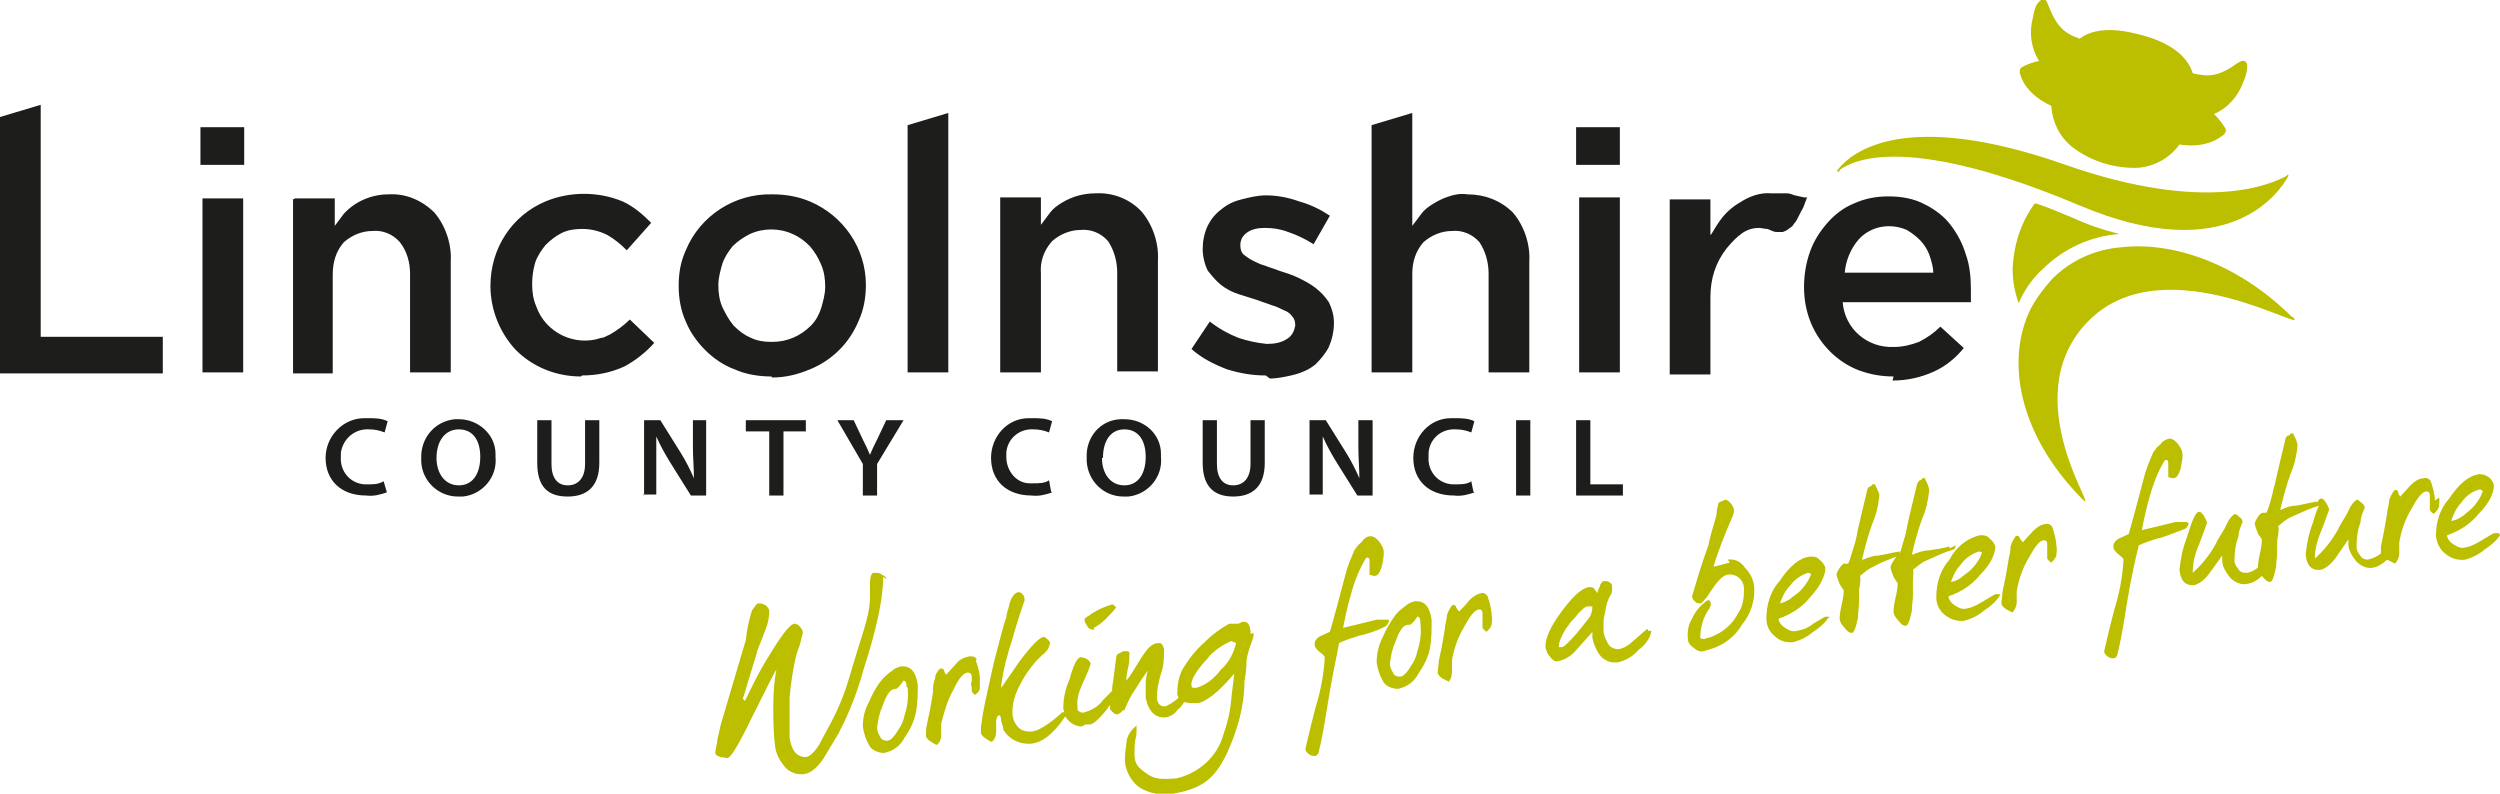
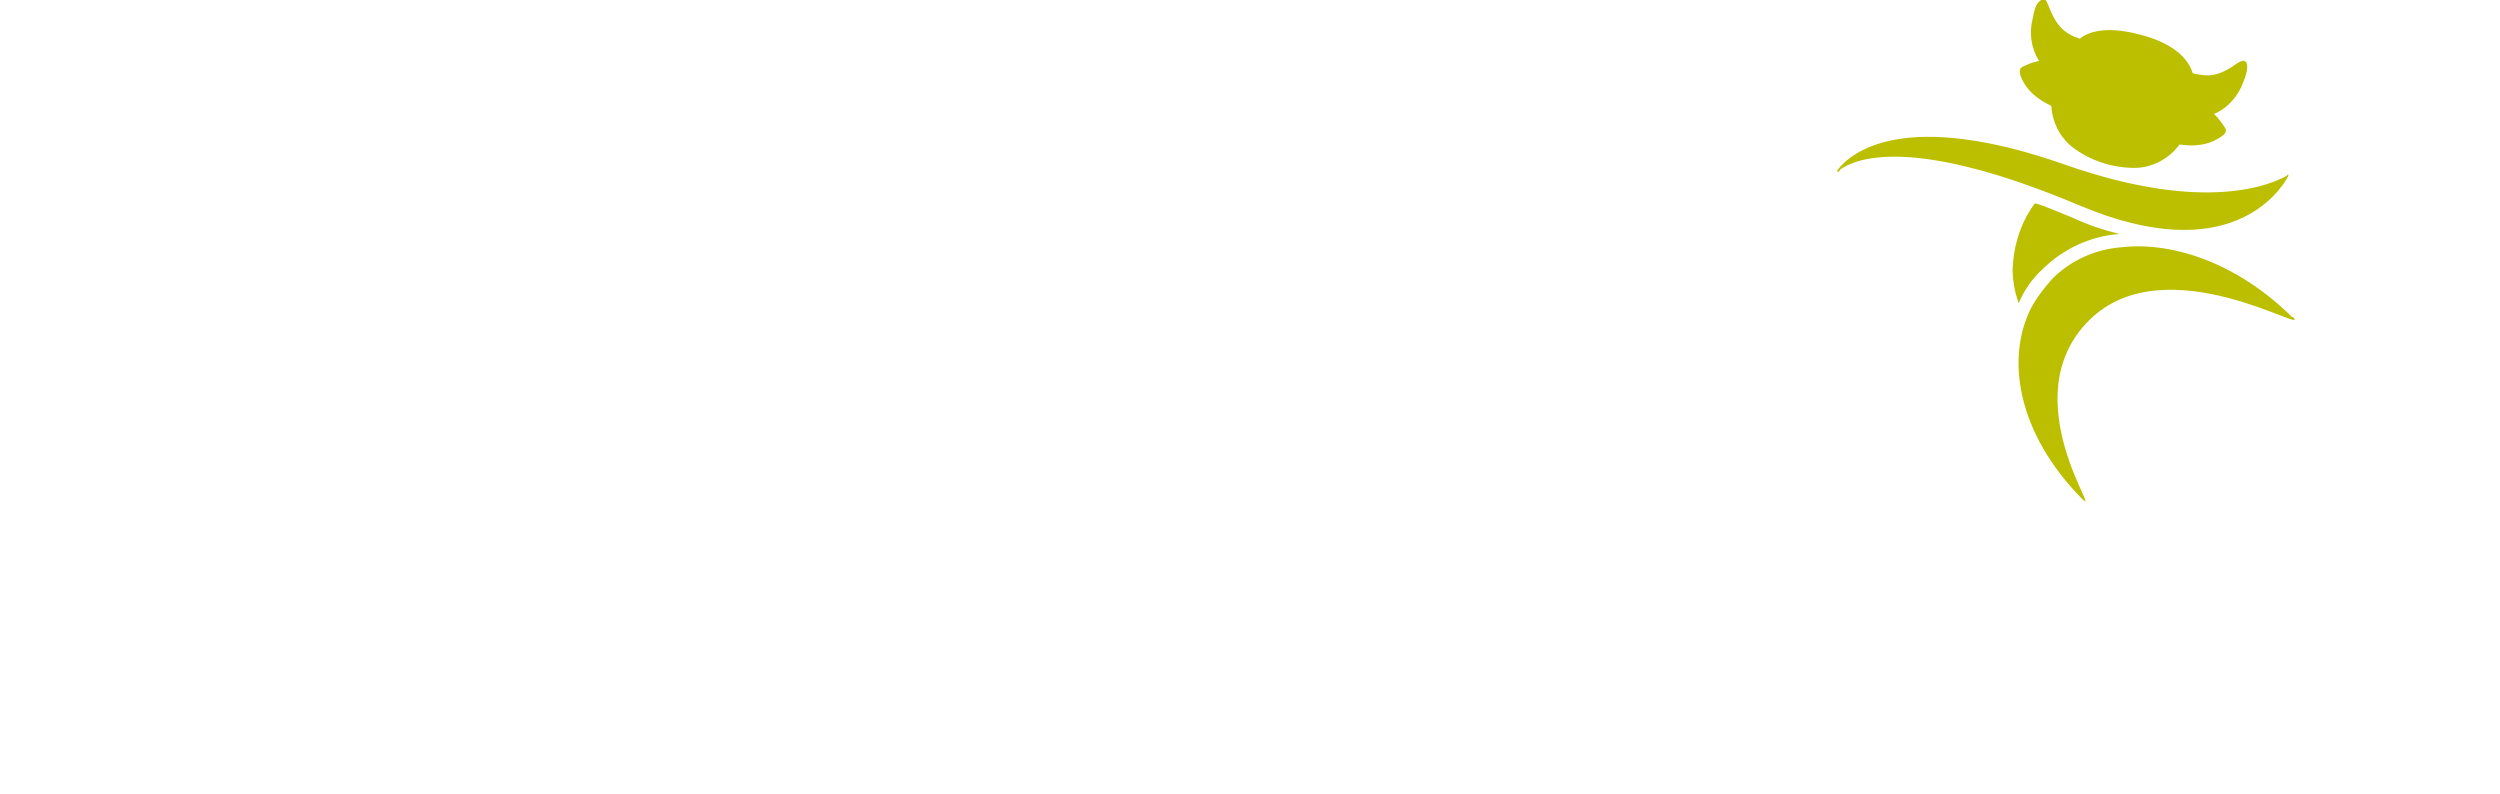
<svg xmlns="http://www.w3.org/2000/svg" id="Layer_1" version="1.1" viewBox="0 0 245.7 78">
  <defs />
-   <path fill="#1d1d1b" d="m0 11.5 4-1.2v22.8h12v3.6H0V11.5Zm19.7 1H24v3.7h-4.3v-3.7Zm.2 7h4v17.1h-4V19.5Zm9.1 0h3.9v2.7l.9-1.2c1.1-1.2 2.7-1.9 4.4-1.9 1.7-.1 3.3.6 4.5 1.8 1.1 1.3 1.7 3.1 1.6 4.8v10.9h-4v-9.7c0-1.1-.3-2.2-1-3.1-.7-.8-1.7-1.2-2.7-1.1-1 0-2 .4-2.8 1.1-.8.9-1.1 2-1.1 3.2v9.7h-3.9V19.6ZM57.1 37c-2.4 0-4.7-.9-6.4-2.6-1.6-1.7-2.5-4-2.5-6.3 0-3.7 2.1-6.9 5.4-8.3 2.4-1 5.2-1 7.6 0 1.1.5 2 1.3 2.8 2.1l-2.4 2.7c-.6-.6-1.2-1.1-1.9-1.5-.8-.4-1.6-.6-2.5-.6-.7 0-1.4.1-2 .4-.6.3-1.1.7-1.6 1.2-.4.5-.8 1.1-1 1.7-.2.7-.3 1.4-.3 2.1 0 .8.1 1.5.4 2.2.9 2.6 3.8 4 6.4 3.1.3 0 .5-.2.8-.3.7-.4 1.4-.9 2-1.5l2.4 2.3c-.8.9-1.8 1.7-2.9 2.3-1.3.6-2.7.9-4.2.9Zm18.7 0c-1.2 0-2.5-.2-3.6-.7-1.1-.4-2.1-1.1-2.9-1.9-.8-.8-1.5-1.8-1.9-2.8-.5-1.1-.7-2.3-.7-3.5 0-1.3.2-2.4.7-3.5 1.4-3.4 4.8-5.6 8.5-5.5 1.3 0 2.5.2 3.7.7 3.3 1.4 5.5 4.6 5.5 8.2 0 1.2-.2 2.4-.7 3.5-.9 2.2-2.6 3.9-4.8 4.8-1.2.5-2.4.8-3.7.8Zm.1-3.4c1.5 0 2.8-.6 3.8-1.6.5-.5.8-1.1 1-1.7.2-.7.4-1.4.4-2.1 0-.8-.1-1.5-.4-2.2-.3-.7-.6-1.2-1.1-1.8-.5-.5-1-.9-1.7-1.2-1.3-.6-2.9-.6-4.2 0-.6.3-1.2.7-1.7 1.2-.4.5-.8 1.1-1 1.7-.2.7-.4 1.4-.4 2.1 0 .8.1 1.5.4 2.2.3.6.6 1.2 1.1 1.8.5.5 1 .9 1.7 1.2.6.3 1.3.4 2 .4Zm13.3-21.3 4-1.2v25.5h-4V12.3Zm9.1 7.1h4v2.7l.9-1.2c.3-.4.7-.7 1.2-1 1-.6 2.1-.9 3.3-.9 1.7-.1 3.4.6 4.5 1.8 1.1 1.3 1.7 3.1 1.6 4.8v10.9h-4v-9.7c0-1.1-.3-2.2-.9-3.1-.7-.8-1.7-1.2-2.7-1.1-1 0-2 .4-2.8 1.1-.8.9-1.2 2-1.1 3.2v9.7h-4V19.4Zm26.1 17.5c-1.3 0-2.5-.2-3.8-.6-1.3-.5-2.5-1.1-3.5-2l1.8-2.7c.9.7 1.8 1.2 2.8 1.6.9.3 1.8.5 2.8.6.7 0 1.4-.1 2-.5.5-.3.7-.8.8-1.3 0-.4-.1-.7-.3-.9-.2-.3-.5-.5-.8-.6-.4-.2-.8-.4-1.2-.5-.5-.2-.9-.3-1.4-.5-.6-.2-1.3-.4-1.9-.6-.6-.2-1.2-.5-1.7-.9s-.9-.9-1.3-1.4c-.3-.6-.5-1.4-.5-2.1 0-1.6.6-3 1.8-3.9.6-.5 1.2-.8 2-1 .8-.2 1.6-.4 2.4-.4 1.1 0 2.2.2 3.3.6 1.1.3 2.1.8 3 1.4l-1.6 2.8c-.8-.5-1.6-.9-2.5-1.2-.8-.3-1.5-.4-2.3-.4-.6 0-1.3.1-1.8.5-.4.3-.6.7-.6 1.2 0 .4.1.7.3.9.3.2.5.4.9.6.4.2.8.4 1.2.5.5.2.9.3 1.4.5.6.2 1.3.4 1.9.7.6.3 1.2.6 1.7 1s.9.8 1.3 1.4c.3.6.5 1.3.5 2 0 .9-.2 1.7-.5 2.4-.3.6-.8 1.2-1.3 1.7-.6.5-1.3.8-2 1-.8.2-1.7.4-2.5.4Zm10.4-24.6 4-1.2v11.1l.9-1.2c.3-.4.7-.7 1.2-1 .5-.3.9-.5 1.5-.7.6-.2 1.2-.3 1.8-.2 1.7 0 3.3.6 4.5 1.8 1.1 1.3 1.7 3.1 1.6 4.8v10.9h-4v-9.7c0-1.1-.3-2.2-.9-3.1-.7-.8-1.7-1.2-2.7-1.1-1 0-2 .4-2.8 1.1-.8.9-1.1 2-1.1 3.1v9.7h-4V12.3Zm20.2.2h4.2v3.7h-4.3v-3.7Zm.2 6.9h4v17.2h-4V19.4ZM186.1 37c-1.2 0-2.3-.2-3.4-.6-2.1-.8-3.8-2.5-4.7-4.6-.5-1.2-.7-2.4-.7-3.6 0-1.2.2-2.4.6-3.5.4-1.1 1-2 1.7-2.8.7-.8 1.6-1.5 2.6-1.9 1.1-.5 2.2-.7 3.4-.7 1.2 0 2.5.2 3.6.8 1 .5 1.9 1.2 2.5 2 .7.9 1.2 1.9 1.5 2.9.4 1.1.5 2.3.5 3.5v1.2h-12.6c.2 2.6 2.4 4.5 5 4.4.9 0 1.7-.2 2.5-.5.8-.4 1.5-.9 2.1-1.5l2.3 2.1c-.8 1-1.8 1.8-2.9 2.3-1.3.6-2.7.9-4.1.9Zm3.9-10.2c0-.6-.2-1.2-.4-1.8-.2-.5-.5-1-.9-1.4-.4-.4-.8-.7-1.3-1-1.6-.7-3.5-.4-4.7.9-.8.9-1.3 2.1-1.4 3.3h8.8ZM38 48.4c-.6.2-1.3.4-2 .3-2.5 0-4-1.5-4-3.7 0-2.1 1.7-3.9 3.8-3.9h.4c.6 0 1.3 0 1.9.3l-.3 1.1c-.5-.2-1-.3-1.5-.3-1.4-.1-2.6.9-2.8 2.3v.4c-.1 1.4.9 2.6 2.3 2.7h.4c.5 0 1 0 1.5-.3l.3 1Zm10.7-3.5c.2 2-1.3 3.7-3.2 3.9H45c-1.9 0-3.5-1.5-3.6-3.4v-.3c-.1-2 1.3-3.7 3.3-3.9h.4c1.9 0 3.6 1.5 3.6 3.4v.3Zm-5.8.1c0 1.5.8 2.7 2.2 2.7s2.1-1.2 2.1-2.8-.7-2.7-2.1-2.7-2.2 1.2-2.2 2.8Zm11.3-3.7v4.3c0 1.4.6 2.1 1.6 2.1s1.7-.7 1.7-2.1v-4.3h1.4v4.2c0 2.3-1.2 3.3-3.1 3.3s-3-.9-3-3.3v-4.2h1.4Zm9.1 7.4v-7.4h1.6l2 3.2c.5.8.9 1.6 1.3 2.5 0-1-.1-1.9-.1-3.1v-2.6h1.3v7.4h-1.5l-2-3.2c-.5-.8-1-1.7-1.4-2.6v5.7h-1.3Zm12.2-6.3h-2.2v-1.1h5.9v1.1H77v6.3h-1.4v-6.3Zm9.3 6.3v-3.1l-2.5-4.3h1.6l.9 1.9c.3.6.5 1 .7 1.5.2-.5.4-.9.7-1.5l.9-1.9h1.7l-2.6 4.3v3.1h-1.4Zm18.6-.3c-.6.2-1.3.4-2 .3-2.5 0-4-1.5-4-3.7 0-2.1 1.6-3.9 3.7-3.9h.4c.6 0 1.3 0 1.9.3l-.3 1.1c-.5-.2-1-.3-1.5-.3-1.4-.1-2.6.9-2.7 2.3v.4c0 1.4 1 2.6 2.3 2.6h.4c.5 0 1.1 0 1.5-.3l.2 1.1Zm10.7-3.5c.2 2-1.3 3.7-3.2 3.9h-.5c-1.9 0-3.5-1.5-3.6-3.5V45c-.1-2 1.3-3.7 3.3-3.8h.4c2 0 3.6 1.5 3.6 3.4v.3Zm-5.8.1c0 1.5.8 2.7 2.2 2.7s2.1-1.2 2.1-2.8-.7-2.7-2.1-2.7-2.1 1.2-2.1 2.8Zm11.3-3.7v4.3c0 1.4.6 2.1 1.6 2.1s1.7-.7 1.7-2.1v-4.3h1.4v4.2c0 2.3-1.2 3.3-3.1 3.3s-3-1-3-3.3v-4.2h1.4Zm9.1 7.4v-7.4h1.6l2 3.2c.5.8.9 1.6 1.3 2.5 0-1-.1-1.9-.1-3.1v-2.6h1.4v7.4h-1.5l-2-3.2c-.5-.8-1-1.7-1.4-2.6v5.7h-1.3Zm16.2-.3c-.6.2-1.3.4-2 .3-2.5 0-4-1.5-4-3.7 0-2.1 1.6-3.9 3.7-3.9h.4c.6 0 1.3 0 1.9.3l-.3 1.1c-.5-.2-1-.3-1.5-.3-1.4-.1-2.6.9-2.7 2.3v.4c-.1 1.4.9 2.6 2.3 2.7h.4c.5 0 1.1 0 1.5-.3l.2 1Zm5.5-7.1v7.4H149v-7.4h1.4Zm4.5 0h1.4v6.3h3.2v1.1h-4.6v-7.4ZM168.2 23c.3-.5.6-1 .9-1.4.5-.7 1.2-1.3 1.9-1.7.9-.6 2-1 3.1-.9h1.5c.3 0 .5.1.8.2l.9.2h.3c-.1.3-.2.5-.3.8s-.2.4-.3.6l-.3.6c-.1.2-.2.4-.4.6-.1.2-.2.3-.4.4-.2.2-.4.3-.7.4h-.6c-.3 0-.6-.2-.9-.3-.3 0-.6-.1-.8-.1-1.3 0-2.1.7-3.2 2-1.1 1.4-1.6 3-1.6 4.8v7.6h-4V19.6h4v3.5Z" />
  <path fill="#bcbe00" d="M198.5 7.2c0-.4 0-.4.2-.6.6-.3 1.1-.5 1.7-.6-.8-1.3-1-2.8-.6-4.3.2-1.1.4-1.4.8-1.7.4-.2.5 0 .7.5.8 2.1 1.6 2.8 3.1 3.3 1.4-1.1 3.7-1 5.9-.4 2.4.6 4.6 1.8 5.2 3.8 1.6.4 2.6.3 4.4-1 .5-.3.7-.3.9 0 .1.3.1.8-.3 1.8-.5 1.4-1.5 2.6-2.9 3.2.4.4.8.9 1.1 1.4.1.2.1.3-.1.6-.5.4-1.8 1.4-4.4 1-1 1.4-2.7 2.3-4.4 2.3-2.2 0-4.4-.7-6.2-2.1-1.2-1-1.9-2.4-2-4-2.4-1.1-3-2.7-3.1-3.3Zm1.7 12.8c-.1 0-.3 0-.3.1-1.3 1.8-2 4-2.1 6.3 0 1.2.2 2.3.6 3.4.5-1.2 1.3-2.4 2.3-3.3 2-2 4.7-3.3 7.6-3.5.1 0 0 0 0 0-1.6-.4-3.1-.9-4.6-1.6-1.7-.7-2.9-1.2-3.6-1.4Zm-19.4-3.3c1.5-1.1 7-3.5 23.6 3.5 14.7 6.2 19.7-1.4 20.5-2.9 0-.2 0-.2-.2 0-1.3.7-7.7 3.8-21.7-1.1-15.9-5.6-21.1-1.2-22.4.5-.1.1 0 .3.2.1Zm44.5 14.5c-5.1-5.1-11.5-7.5-16.8-6.9-2.6.2-5 1.3-6.8 3.1-.8.9-1.5 1.8-2.1 2.9-2.5 5-1.3 12.3 5 18.7 2.2 2.2-6.9-9.9.7-17.5 7.6-7.6 22.2 1.8 20-.4ZM215 51.4ZM191.5 53.6ZM227.6 49.2Z" />
-   <path fill="#bcbe00" d="M95.9 64.9c.2.6.4 1.2.4 1.8v.9c0 .3-.2.5-.5.7-.1-.1-.3-.3-.3-.4v-.4c-.1-.2-.1-.3 0-.5v-.5c0-.3-.2-.4-.4-.4-.4 0-.9.6-1.4 1.7-.6 1-.9 2.2-1.2 3.3v1.1c0 .4-.1.7-.4 1-.2 0-.4-.2-.6-.3-.3-.2-.5-.4-.5-.6 0-.4 0-.7.1-1.1.2-.9.4-1.9.6-3.2 0-.4 0-.9.2-1.3 0-.4.2-.7.5-1 .2 0 .3 0 .4.2 0 .2.1.3.2.4l1-1.1c.3-.4.8-.6 1.3-.7.3 0 .5 0 .7.3Zm149.8-12.3c-.4.6-.9 1-1.5 1.4-.6.5-1.2.8-1.9 1-.7.1-1.4-.1-2-.6-.5-.4-.8-1-.9-1.7 0-1.4.4-2.7 1.3-3.7 1-1.5 2-2.3 3-2.4.7 0 1.3.5 1.4 1.1 0 .7-.4 1.7-1.5 2.8-.8 1-1.9 1.7-3.1 2.1 0 .4.4.8.8 1 .3.2.6.3 1 .2.6-.1 1.1-.4 1.6-.7.8-.5 1.2-.7 1.2-.7h.5Zm-4.9-1.4c.4 0 .8-.2 1.1-.4.2-.1.5-.4 1-.8.5-.5.9-1.1 1.1-1.7 0-.1-.2-.2-.3-.2-.8.2-1.4.7-1.8 1.3-.5.5-.8 1.2-1 1.8Zm-1.5-2c0-.6-.2-1.3-.4-1.9-.1-.2-.4-.4-.7-.3-.5 0-1 .4-1.3.7l-1 1.1c-.1-.1-.2-.3-.2-.4 0-.2-.2-.3-.4-.2-.2.3-.4.6-.5 1 0 .4-.2.9-.2 1.3-.2 1.2-.4 2.3-.6 3.2v.7c-.4.3-.8.5-1.3.6-.3 0-.6-.1-.8-.5-.2-.2-.3-.5-.3-.8 0-.8.1-1.6.4-2.4 0-.5.2-.9.4-1.4 0-.2-.1-.3-.2-.4l-.5-.4c-.3.1-.5.4-.7.7l-.4.8c-.4.7-.7 1.1-.8 1.4-.6 1.1-1.4 2.1-2.3 2.9 0-1 .3-2 .7-2.9.5-1.3.7-1.9.7-1.9 0-.2-.2-.5-.3-.7-.2-.3-.3-.4-.5-.4s-.2.2-.4.4v-.1c-.7.1-1.4.3-2.1.4-.5 0-1 .2-1.4.4h-.1c.3-1.2.6-2.4 1-3.5.4-.9.6-1.8.7-2.8 0-.2-.1-.5-.2-.7 0-.1-.2-.3-.2-.5h-.3c0 .1-.1.2-.2.2s-.3.2-.3.4c-.4 1.7-.7 2.9-.9 3.8-.1.6-.3 1.1-.4 1.7-.3 1.1-.5 1.7-.6 1.7h-.4s-.2.1-.4.4c-.1.2-.2.3-.3.6 0 .3.2.7.3 1 0 .1.1.2.2.3 0 0 .1.2.2.3 0 .5-.1 1-.2 1.4-.2.9-.2 1.4-.2 1.4-.4.3-.8.5-1.2.5-.3 0-.6-.1-.8-.5-.2-.2-.3-.5-.3-.7 0-.8.1-1.6.4-2.4 0-.5.2-.9.4-1.4 0-.2-.1-.3-.2-.4l-.5-.4c-.3.1-.5.4-.7.7l-.4.8c-.4.7-.7 1.1-.8 1.4-.6 1.1-1.4 2.1-2.3 2.9v-.1c0-1 .3-2 .7-2.9.5-1.3.7-1.9.7-1.9 0-.2-.2-.5-.3-.7-.2-.3-.3-.4-.5-.4-.3 0-.7.9-1.2 2.6-.4 1-.6 2.1-.7 3.1.1 1.1.6 1.6 1.5 1.5.6-.2 1-.6 1.4-1.1l1.3-1.8v.5c0 .6.4 1.2.8 1.7.4.4 1 .7 1.6.6.6-.1 1.1-.4 1.5-.8.3.4.6.6.8.6.2 0 .4-.5.6-1.5 0-.5.1-1 .1-1.5v-.7c0-.3 0-.6.1-.9 0-.3.1-.6 0-.9.4-.3.8-.7 1.3-.9.9-.4 1.7-.8 2.7-1.1-.2.4-.4 1-.6 1.7-.4 1-.6 2.1-.7 3.1.1 1.1.6 1.6 1.5 1.5.6-.2 1-.6 1.4-1.1l1.3-1.9v.5c0 .6.4 1.2.8 1.7.4.4 1 .7 1.6.6.5-.1 1-.4 1.4-.8l.2.1.6.3c.2-.3.4-.6.4-1v-1.1c.2-1.2.6-2.3 1.2-3.3.6-1.1 1-1.6 1.4-1.7.2 0 .4 0 .4.4v1.4c.1.2.2.3.4.4.2-.2.4-.4.5-.7 0-.3.1-.6 0-.9ZM140.7 61c0 1 0 1.9-.2 2.9-.2.8-.6 1.6-1.1 2.3-.4.8-1.1 1.3-2 1.5-.6 0-1.3-.3-1.5-.8-.3-.5-.5-1.1-.6-1.8 0-.9.2-1.7.6-2.5.3-.7.7-1.4 1.2-2.1.3-.4.7-.7 1.1-1 .2-.2.5-.3.8-.4 1-.1 1.5.5 1.7 1.8Zm-1.1.2c0-.4-.1-.6-.3-.6-.2.3-.4.6-.7.8h-.2c-.5 0-.9.6-1.3 1.8-.3.6-.4 1.3-.5 2 0 .3.1.6.3.9.1.3.4.4.7.4.3 0 .7-.4 1.1-1.1.3-.4.5-.9.6-1.4.3-.9.4-1.8.3-2.7Zm-3.1-.1v-.2h-1.2l-1.2.3c-.9.2-1.6.4-2.1.5.3-1.6.6-2.7.8-3.4.2-.7.4-1.3.7-2 .4-.9.7-1.4.8-1.5.2 0 .3 0 .3.4v1.3c.1 0 .3.1.5.1.3 0 .5-.3.7-.9.1-.5.2-.9.2-1.4 0-.4-.2-.7-.4-1-.3-.4-.6-.6-.9-.6-.4 0-.7.3-.9.6-.3.2-.5.5-.7.8-.3.7-.6 1.4-.8 2.1-.7 2.6-1.2 4.6-1.6 5.9-.3.1-.6.3-.9.4-.4.2-.6.5-.6.8 0 .3.2.5.4.7.4.3.6.5.6.6-.1 1.7-.4 3.3-.9 4.9-.7 2.7-1 4.1-1 4.1 0 .2.1.3.2.4.2.2.4.3.7.3.2 0 .4-.2.4-.4.3-1.1.6-2.9 1-5.4.4-2.4.8-4.1 1-5.3.6-.3 1.3-.5 1.9-.7.9-.2 1.8-.5 2.6-.9.2-.1.4-.4.4-.6Zm-13.3 1.1v.2c0 .3-.2.7-.3 1-.2.6-.4 1.2-.4 1.8 0 .6-.1 1.2-.2 1.8 0 2.4-.7 4.8-1.7 7-1.2 2.5-2.4 3.5-5.3 4-1.1.2-2.3 0-3.3-.6-.7-.5-1.2-1.3-1.4-2.2-.1-.7 0-1.4.1-2.1 0-.7.4-1.3 1-1.8v.4c0 .3 0 .6-.1.9-.1.5-.1 1-.1 1.5 0 1 .3 1.3 1.3 2 .7.5 1.5.5 2.8.4 2.2-.5 4-2.1 4.6-4.2.4-1.1.7-2.3.8-3.5.1-1.1.2-1.5.3-2.6-1.5 1.8-2.8 2.8-3.6 2.9-.6 0-1 0-1.3-.1-.2.2-.3.5-.6.7-.3.4-.7.7-1.2.8-1 .1-1.7-.5-2-1.9V67c.1-.8.2-1.1.2-1.1-.5.7-.9 1.3-1.2 1.8-.5.7-.8 1.4-1.1 2.1-.1 0-.2 0-.3.2 0 0-.2.1-.3.2-.2 0-.4 0-.5-.2-.1 0-.2-.2-.3-.3v-.4c-.1.1-.2.2-.3.4-.8 1-1.4 1.5-1.7 1.5h-.4l-.4.2c-.4 0-.9-.2-1.2-.5-.2-.2-.3-.3-.4-.5-1.2 1.8-2.4 2.7-3.6 2.7-1 0-2-.5-2.5-1.4 0-.3-.1-.5-.2-.8 0-.4-.1-.6-.2-.6s-.2 0-.3.5v1.1c0 .4-.1.7-.4 1-.2 0-.4-.2-.6-.3-.3-.2-.5-.4-.5-.6 0-.4 0-.7.1-1.1 0-.6.6-3.2 1.2-5.9.6-2.2.9-3.6 1.2-4.3 0-.4.2-.8.3-1.3.2-.8.6-1.2.9-1.2.3 0 .6.3.6.8-.5 1.4-.9 2.7-1.2 3.8-.5 1.5-.9 3-1.1 4.6v.2l1.8-2.6c1.2-1.6 2-2.4 2.4-2.4.1 0 .2.1.3.2.2.1.2.3.3.3 0 .2-.1.4-.2.7-.2.2-.3.4-.6.6l-.6.6c-.6.7-1.1 1.4-1.5 2.2-.5.9-.8 1.8-.8 2.8 0 .6.2 1.1.6 1.5.3.3.7.4 1.2.4.6 0 1.7-.6 3.1-1.9h.2c0-.1-.1-.2-.1-.4 0-1 .2-1.9.6-2.8.4-1.5.8-2.2 1.1-2.2.4 0 .8.2 1 .6 0 .1-.3.9-.9 2.2-.3.7-.5 1.4-.4 2.1v.3c.2.2.5.3.7.2.7-.2 1.4-.6 1.8-1.2l.9-.9v-.3c.2-1.3.3-2.3.4-3 0-.2.1-.3.3-.4.1 0 .3-.2.4-.2h.3c.1 0 .2 0 .3.1 0 .5 0 .9-.1 1.4-.1.4-.2.8-.2 1.3v.1c.4-.5.7-1 1-1.5.3-.5.6-1 1-1.5.3-.4.7-.7 1.2-.7.3 0 .4.2.5.6 0 .8 0 1.6-.3 2.4-.2.7-.4 1.5-.4 2.3 0 .7.4 1 .9.9.4-.2.9-.5 1.2-.8 0-.1 0-.2-.1-.3 0-.9.1-1.7.5-2.5.6-1 1.3-1.9 2.2-2.7.7-.7 1.5-1.3 2.4-1.8h.8s.2 0 .3-.1c0 0 .2-.1.3-.1.4 0 .6.2.7.9v.3ZM110 67.4Zm11.5-4.2-.5-.2c-.9.4-1.8 1-2.4 1.8-1 1.1-1.6 2-1.5 2.6 0 0 0 .2.2.2h.3c1-.3 1.8-1 2.4-1.8.8-.7 1.3-1.7 1.5-2.7Zm-31.3 4c0 1 0 1.9-.2 2.9-.2.9-.6 1.7-1.1 2.4-.4.8-1.1 1.3-2 1.5-.6 0-1.3-.3-1.5-.8-.3-.5-.5-1.1-.6-1.8 0-.9.2-1.7.6-2.4.3-.7.7-1.5 1.2-2.1.3-.4.7-.7 1.1-1 .2-.2.5-.3.8-.4 1-.1 1.5.5 1.7 1.8Zm-1.1.3c0-.4-.1-.6-.3-.6-.4.6-.7.8-.7.8H88c-.5 0-.9.6-1.3 1.8-.3.6-.4 1.3-.5 2 0 .3.1.6.3.9.1.3.4.4.7.4.3 0 .7-.4 1.1-1.1.3-.4.5-.9.6-1.4.3-.9.4-1.8.3-2.7Zm18.4-5.8c.4-.2.8-.5 1.1-.8.4-.4.8-.8 1.1-1.2-.2-.2-.3-.3-.4-.3l-.6.2c-.5.2-.9.4-1.4.7-.2.2-.5.3-.7.5v.2c0 .2.2.4.3.6.1.2.4.3.6.3Zm-20.4-4.8c0-.2-.2-.3-.4-.4-.1-.1-.3-.2-.5-.2h-.4c-.2.1-.3.5-.3 1.1v1.3c0 1.1-.3 2.2-.6 3.2-.5 1.6-1 3.2-1.5 4.9-.5 1.7-1.2 3.3-2.1 4.9l-.8 1.5c-.5.8-1 1.2-1.3 1.2-.9 0-1.4-.6-1.6-1.9v-3.9c.1-1.3.3-2.5.5-3.5.1-.6.3-1.2.5-1.7l.3-1.2c0-.2-.1-.4-.2-.5-.1-.2-.4-.4-.6-.4-.5 0-1.4 1.3-2.8 3.6-.9 1.5-1.5 2.8-2.1 4 0 0-.1-.2-.2-.2.6-2 1.1-3.6 1.4-4.6 0-.2.4-1 .9-2.4.2-.5.3-1.1.3-1.7-.1-.4-.5-.7-1-.7-.2 0-.3.1-.4.3-.1.1-.2.3-.3.4-.3 1-.5 1.9-.6 2.9L70.9 71c-.1.3-.2.9-.4 1.7 0 .4-.2.9-.2 1.3 0 .2.2.3.5.4.2 0 .5.1.7.1.3 0 1.1-1.3 2.3-3.8 1.5-3 2.3-4.6 2.5-4.9-.2 1.1-.3 2.3-.3 3.5 0 1.4 0 2.8.2 4.2.1.6.4 1.2.8 1.7.4.6 1.1.9 1.8.9s1.4-.5 2.1-1.5l1.5-2.5c1.1-2.1 1.9-4.2 2.5-6.4 1.3-4 1.9-7 1.9-9Zm104.5-3v-.2c-.7.2-1.4.3-2.1.4-.5 0-1 .2-1.5.4h-.1c.3-1.3.6-2.4 1-3.5.4-.9.6-1.8.7-2.8 0-.2-.1-.5-.2-.7 0-.1-.2-.3-.2-.5h-.3c0 .1-.1.2-.2.2s-.2.2-.3.4c-.4 1.7-.7 2.9-.9 3.8-.1.6-.2 1.1-.4 1.7-.3 1.1-.5 1.7-.6 1.7.1 0 .2-.2.2-.4v-.2c-.7.1-1.4.3-2.1.4-.5 0-1 .2-1.5.4h-.1c.3-1.3.6-2.4 1-3.5.4-.9.6-1.8.7-2.8 0-.2-.1-.4-.2-.6 0-.1-.2-.3-.2-.5h-.3c0 .1-.1.2-.2.2s-.3.2-.3.4c-.4 1.7-.7 2.9-.9 3.8-.1.6-.2 1.1-.4 1.7-.3 1-.5 1.7-.6 1.7h-.4s-.2.1-.4.4c-.1.2-.2.3-.3.6 0 .3.2.7.3 1 0 0 .1.2.2.3 0 0 .1.2.2.3 0 .5-.1 1-.2 1.4-.1.5-.2.9-.2 1.4 0 .3.2.6.4.8.3.4.5.6.8.6.2 0 .4-.5.6-1.5 0-.5.1-1 .1-1.5v-.8c0-.3 0-.6.1-.9 0-.3.1-.6 0-.9.4-.3.8-.7 1.3-.9.7-.4 1.5-.7 2.3-1 0 0-.2.2-.3.4-.1.2-.2.3-.3.6 0 .3.2.7.3 1 0 0 .1.2.2.3 0 0 .1.2.2.3 0 .5-.1 1-.2 1.4-.1.5-.2.9-.2 1.4 0 .3.2.6.4.8.3.4.5.6.8.6.2 0 .4-.5.6-1.5 0-.5.1-1 .1-1.5v-1.6c0-.3.1-.6 0-.9.4-.3.8-.7 1.3-.9.9-.4 1.7-.8 2.7-1.1.1 0 .2-.2.2-.4Zm4.9 4.7c-.4.6-.9 1-1.5 1.4-.6.5-1.2.8-1.9 1-.7.1-1.4-.1-2-.6-.5-.4-.8-1-.8-1.7 0-1.4.4-2.7 1.3-3.7.6-1.2 1.7-2.1 3-2.4.3 0 .7 0 .9.3.3.2.5.5.6.8 0 .7-.4 1.7-1.5 2.8-.8 1-1.9 1.7-3.1 2.1 0 .4.4.8.8 1 .3.2.6.3 1 .2.6-.1 1.1-.4 1.6-.7.8-.5 1.2-.7 1.2-.7h.5Zm-4.9-1.4c.4 0 .8-.2 1.1-.4.3-.3.7-.5 1-.8.5-.5.9-1.1 1.1-1.7 0 0-.2-.1-.3-.1-.7.2-1.4.7-1.8 1.3-.5.5-.8 1.2-1 1.8Zm9.5-5.7c-.5 0-1 .4-1.3.7l-1 1.1c-.1-.1-.2-.3-.3-.4 0-.2-.2-.3-.4-.2-.2.3-.4.6-.5 1 0 .4-.1.9-.2 1.3-.2 1.3-.4 2.3-.6 3.2 0 .4-.1.7-.1 1.1 0 .2.2.4.5.6l.6.3c.2-.3.4-.6.4-1v-1.1c.2-1.2.6-2.3 1.2-3.3.6-1.1 1-1.6 1.4-1.7.2 0 .4 0 .4.4v1.4c.1.2.3.3.4.4.2-.2.4-.4.5-.7 0-.3.1-.6 0-.9 0-.6-.2-1.3-.4-1.9-.1-.2-.4-.4-.7-.3Zm-14.7 2.8Zm-39.6 6.2ZM162 62h.3c-.1.7-.6 1.4-1.3 1.9-.5.6-1.2 1-2 1.2h-.4c-.3 0-.6-.1-.9-.3-.2-.1-.4-.3-.6-.6-.3-.5-.5-1-.6-1.5v-.6l-1.6 1.8c-.5.6-1.2 1-1.9 1.1-.2 0-.4-.1-.7-.5-.2-.2-.3-.5-.4-.8-.1-.8.4-2 1.5-3.5s2-2.4 2.8-2.5c.2 0 .4 0 .5.2.1.1.2.3.3.4 0-.2.1-.4.2-.6.1-.4.3-.6.5-.6.3 0 .5.1.7.3 0 .1.1.4 0 .9-.2.3-.4.7-.5 1.1l-.3 1.5V62c0 .4.2.8.4 1.2.2.4.6.6 1.1.6.5-.1 1-.4 1.4-.8.5-.4.9-.8 1.4-1.2Zm-5.4-2.4h-.6c-.2 0-.5.3-.9.7-.2.3-.5.6-.7.8-.3.4-.6.8-.8 1.2-.2.4-.4.8-.4 1.3H153.5c.2 0 .7-.5 1.5-1.4l1.2-1.5c.2-.3.3-.7.3-1.1Zm23.1 1.1c-.4.6-.9 1-1.5 1.4-.6.5-1.2.8-1.9 1-.7.1-1.4-.1-1.9-.6-.5-.4-.8-1-.8-1.7 0-1.4.4-2.7 1.3-3.7 1-1.5 2-2.3 3-2.4.3 0 .7 0 .9.3.3.2.5.5.6.8 0 .7-.4 1.7-1.5 2.9-.8 1-1.9 1.7-3.1 2.1 0 .4.4.8.8 1 .3.2.6.3 1 .2.6-.1 1.1-.3 1.6-.7.8-.5 1.2-.7 1.2-.7.2 0 .4 0 .5.1Zm-4.9-1.4c.4 0 .7-.2 1.1-.4.3-.3.7-.5 1-.8.5-.5.9-1.1 1.1-1.7 0 0-.2-.1-.3-.1-.7.2-1.4.7-1.8 1.3-.5.5-.8 1.2-1 1.8Zm-29.1-1c-.5 0-1 .4-1.3.7-.3.4-.7.8-1 1.1-.1-.1-.2-.3-.3-.4 0-.2-.2-.3-.4-.2-.2.3-.4.6-.5 1 0 .4-.2.9-.2 1.3-.2 1.3-.4 2.3-.6 3.2 0 .4-.1.7-.1 1.1 0 .2.2.4.5.6l.6.3c.2-.3.3-.6.3-1v-1.1c.2-1.2.6-2.3 1.2-3.3.6-1.1 1-1.6 1.4-1.7.2 0 .4 0 .4.4v1.4c.1.2.3.3.4.4.2-.2.4-.4.5-.7 0-.3.1-.6 0-.9 0-.6-.2-1.3-.4-1.9-.1-.2-.4-.4-.7-.3Zm69.3-6.9s0-.1-.1-.1h-1.1l-1.2.3c-.9.2-1.6.4-2.1.5.3-1.6.6-2.7.8-3.4.2-.7.4-1.3.7-2 .4-.9.7-1.4.8-1.5.2 0 .3 0 .3.4v1.3c.1 0 .3.1.5.1.3 0 .5-.3.7-.9.1-.5.2-.9.2-1.4 0-.4-.2-.7-.4-1-.3-.4-.6-.6-.9-.6-.4.1-.7.3-.9.6-.3.2-.5.5-.7.8-.3.7-.6 1.4-.8 2.1-.7 2.6-1.2 4.6-1.6 5.9-.3.1-.6.3-.9.4-.4.2-.6.5-.6.8 0 .3.2.5.4.7.4.3.6.5.6.6-.1 1.7-.4 3.3-.9 4.9-.7 2.7-1 4.1-1 4.1 0 .2.1.3.2.4.2.2.4.3.7.3.2 0 .4-.2.4-.4.3-1.1.6-2.9 1-5.4.4-2.4.8-4.1 1.1-5.3.6-.3 1.3-.5 1.9-.7.3 0 1.2-.4 2.6-.9.3-.2.4-.4.4-.6Zm-45 3.9c-.5.1-1.1.3-1.6.4.5-1.7 1.2-3.4 1.9-5 .1-.3.2-.6 0-.9-.1-.3-.4-.6-.7-.7l-.7.3c-.1.4-.2.8-.2 1.2-.4 1.4-.7 2.4-.8 3-.6 1.6-1.1 3.3-1.6 5 0 .2.1.4.3.5.1.2.3.2.6.2.4-.4.7-.8 1-1.3.6-.9 1.1-1.4 1.5-1.5.4-.1.8 0 1.1.2.4.3.6.7.6 1.2 0 .9-.1 1.7-.6 2.4-.4.8-1 1.4-1.8 1.9-.4.2-.7.4-1.2.5h-.1s-.1.1-.2.1-.3 0-.4-.1c0-1 .3-2.1.9-2.9.1-.2.2-.4.1-.6 0-.2-.1-.2-.3-.2-.7.5-1.2 1.1-1.5 1.8-.4.6-.5 1.4-.4 2.1 0 .3.3.6.6.8.2.2.6.4.9.3l.7-.2c1.3-.4 2.4-1.2 3.1-2.4.9-1.1 1.3-2.4 1.2-3.8-.1-.7-.4-1.3-.9-1.8-.4-.6-1-.9-1.7-.8Z" />
</svg>